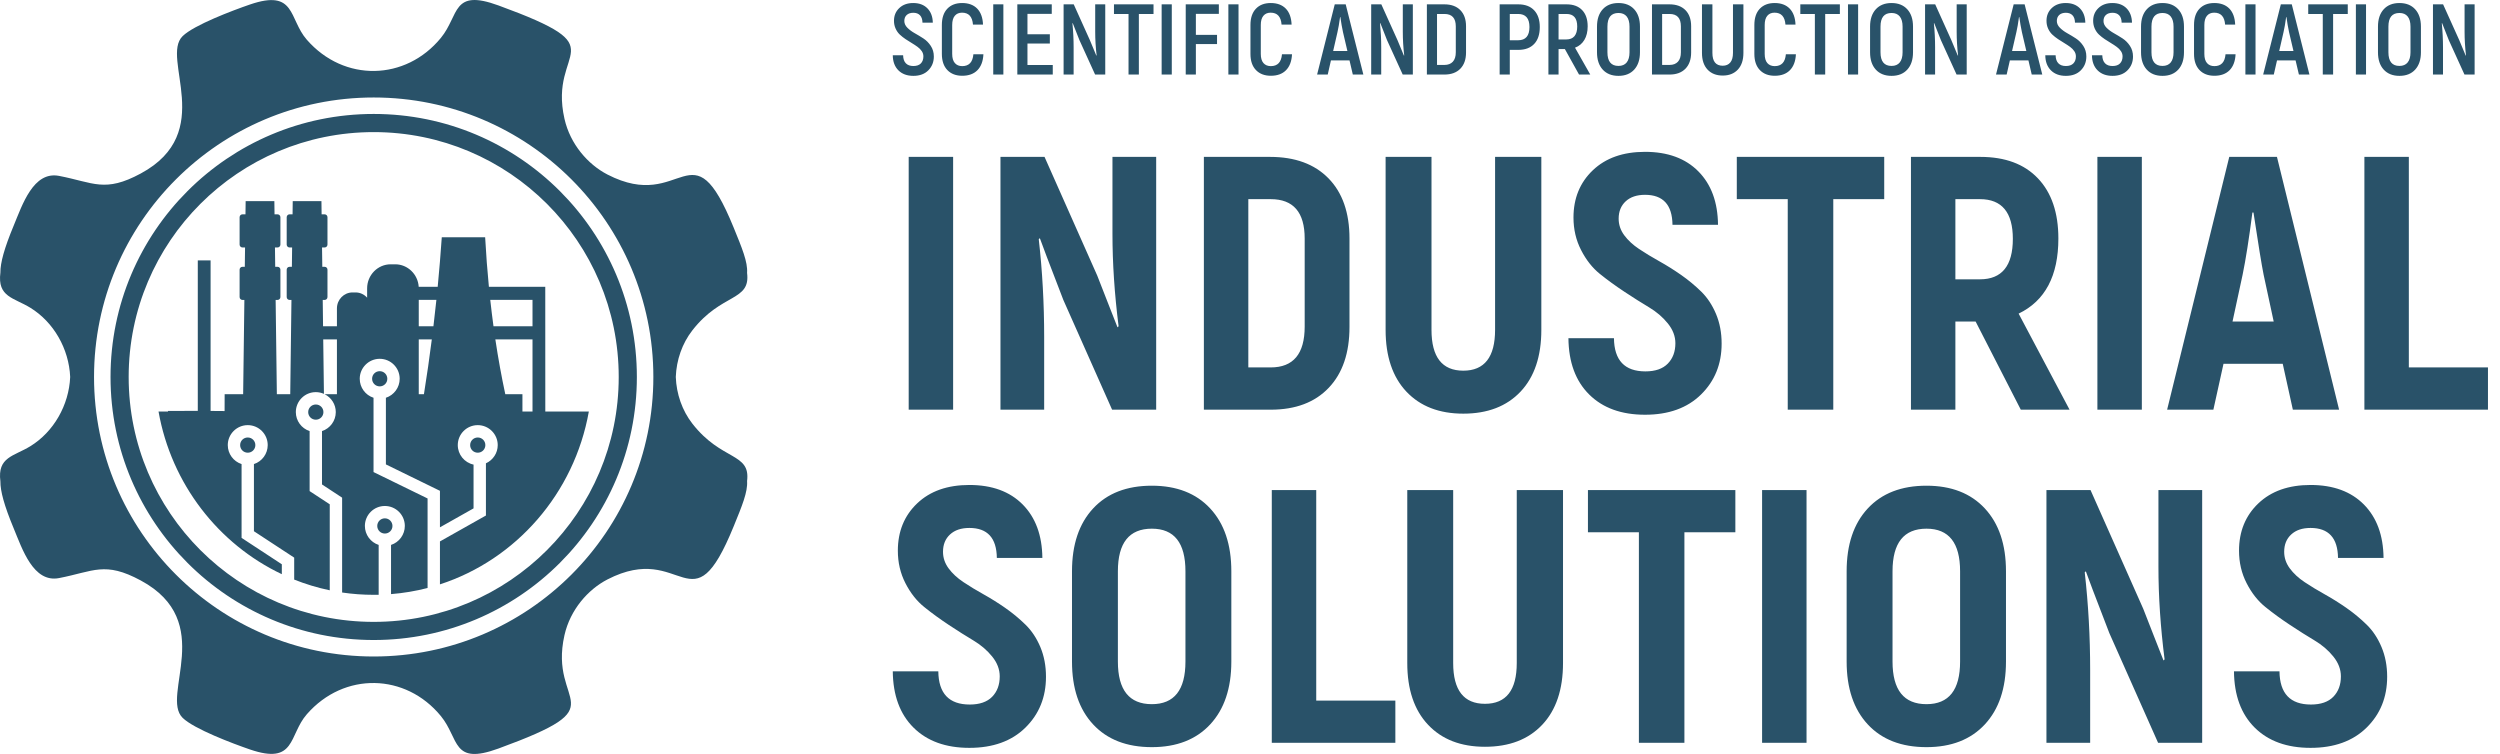
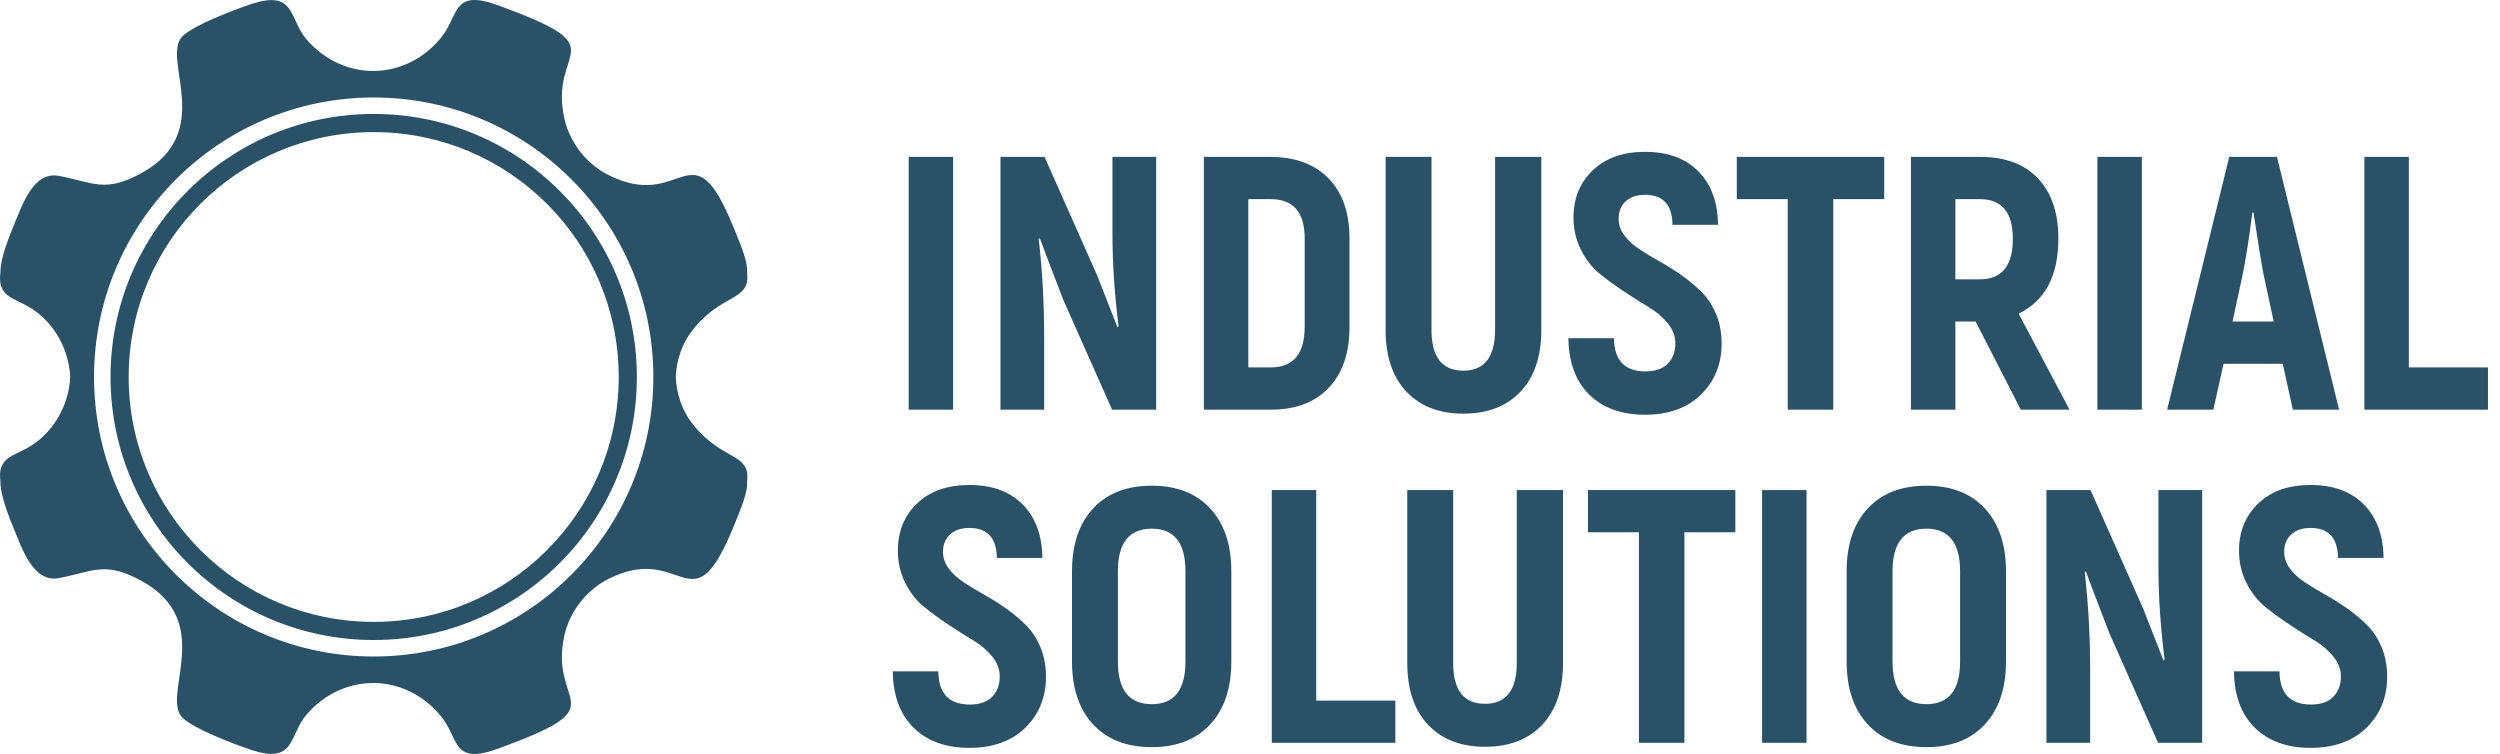
<svg xmlns="http://www.w3.org/2000/svg" width="189" height="57" viewBox="0 0 189 57" fill="none">
-   <path d="M69.05 5.735C68.575 5.735 68.198 5.596 67.919 5.318C67.641 5.04 67.5 4.661 67.494 4.18H68.276C68.281 4.448 68.35 4.65 68.484 4.787C68.618 4.924 68.808 4.991 69.05 4.991C69.298 4.991 69.486 4.926 69.616 4.795C69.744 4.663 69.808 4.486 69.808 4.264C69.808 4.122 69.769 3.991 69.688 3.87C69.606 3.748 69.501 3.64 69.368 3.544C69.237 3.448 69.093 3.353 68.936 3.259C68.779 3.166 68.621 3.066 68.462 2.96C68.303 2.853 68.158 2.738 68.025 2.615C67.894 2.491 67.788 2.339 67.707 2.16C67.626 1.98 67.585 1.785 67.585 1.572C67.585 1.183 67.718 0.861 67.985 0.609C68.25 0.356 68.602 0.229 69.042 0.229C69.493 0.229 69.849 0.363 70.113 0.631C70.375 0.899 70.512 1.261 70.521 1.716H69.74C69.735 1.468 69.672 1.281 69.551 1.155C69.429 1.028 69.263 0.966 69.05 0.966C68.838 0.966 68.671 1.021 68.549 1.132C68.427 1.243 68.367 1.395 68.367 1.587C68.367 1.774 68.445 1.945 68.599 2.099C68.752 2.253 68.939 2.391 69.156 2.512C69.374 2.634 69.591 2.765 69.808 2.906C70.026 3.048 70.212 3.235 70.366 3.468C70.52 3.701 70.598 3.968 70.598 4.271C70.598 4.686 70.46 5.033 70.184 5.314C69.908 5.595 69.531 5.735 69.05 5.735ZM72.744 5.728C72.269 5.728 71.894 5.583 71.618 5.295C71.343 5.007 71.205 4.6 71.205 4.074V1.891C71.205 1.36 71.341 0.95 71.614 0.662C71.887 0.374 72.262 0.229 72.737 0.229C73.222 0.229 73.602 0.37 73.876 0.65C74.148 0.931 74.295 1.334 74.316 1.861H73.557C73.51 1.258 73.235 0.958 72.729 0.958C72.497 0.958 72.315 1.036 72.183 1.193C72.052 1.349 71.986 1.582 71.986 1.891V4.074C71.986 4.383 72.053 4.614 72.188 4.768C72.322 4.922 72.507 4.999 72.744 4.999C73.256 4.999 73.536 4.701 73.588 4.104H74.346C74.32 4.626 74.17 5.026 73.894 5.307C73.619 5.587 73.235 5.728 72.744 5.728ZM75.089 0.328H75.855V5.636H75.089V0.328ZM77.676 4.916H79.589V5.636H76.91V0.328H79.513V1.048H77.676V2.588H79.368V3.293H77.676V4.916ZM82.797 0.328H83.557V5.636H82.79L81.606 3.036C81.389 2.495 81.22 2.065 81.098 1.747L81.075 1.762C81.136 2.368 81.166 2.978 81.166 3.589V5.636H80.408V0.328H81.174L82.395 3.036C82.487 3.238 82.648 3.627 82.881 4.203L82.904 4.188C82.833 3.576 82.797 2.98 82.797 2.398V0.328ZM87.206 0.328V1.056H86.098V5.636H85.317V1.056H84.216V0.328H87.206ZM87.82 0.328H88.587V5.636H87.82V0.328ZM92.145 1.048H90.408V2.634H92.008V3.331H90.408V5.636H89.641V0.328H92.145V1.048ZM92.865 0.328H93.632V5.636H92.865V0.328ZM96.074 5.728C95.599 5.728 95.224 5.583 94.948 5.295C94.672 5.007 94.534 4.6 94.534 4.074V1.891C94.534 1.36 94.671 0.95 94.944 0.662C95.217 0.374 95.591 0.229 96.067 0.229C96.552 0.229 96.932 0.37 97.205 0.65C97.478 0.931 97.624 1.334 97.645 1.861H96.887C96.841 1.258 96.566 0.958 96.059 0.958C95.827 0.958 95.645 1.036 95.513 1.193C95.381 1.349 95.316 1.582 95.316 1.891V4.074C95.316 4.383 95.383 4.614 95.517 4.768C95.651 4.922 95.837 4.999 96.074 4.999C96.586 4.999 96.866 4.701 96.917 4.104H97.676C97.65 4.626 97.5 5.026 97.224 5.307C96.949 5.587 96.566 5.728 96.074 5.728ZM102.273 5.636L102.023 4.567H100.619L100.377 5.636H99.573L100.907 0.328H101.735L103.07 5.636H102.273ZM100.787 3.854H101.863L101.53 2.429C101.454 2.075 101.388 1.696 101.332 1.292H101.309C101.244 1.771 101.178 2.151 101.113 2.429L100.787 3.854ZM106.052 0.328H106.811V5.636H106.045L104.86 3.036C104.643 2.495 104.473 2.065 104.353 1.747L104.33 1.762C104.39 2.368 104.42 2.978 104.42 3.589V5.636H103.662V0.328H104.428L105.65 3.036C105.741 3.238 105.903 3.627 106.135 4.203L106.158 4.188C106.087 3.576 106.052 2.98 106.052 2.398V0.328ZM107.872 5.636V0.328H109.192C109.709 0.328 110.111 0.474 110.399 0.764C110.687 1.055 110.832 1.461 110.832 1.981V3.968C110.832 4.494 110.687 4.903 110.399 5.197C110.111 5.489 109.711 5.636 109.2 5.636H107.872ZM108.639 4.909H109.2C109.474 4.909 109.685 4.827 109.834 4.666C109.983 4.504 110.058 4.267 110.058 3.953V1.996C110.058 1.369 109.772 1.056 109.2 1.056H108.639V4.909ZM114.777 0.328C115.298 0.328 115.7 0.478 115.983 0.78C116.267 1.081 116.408 1.501 116.408 2.042C116.408 2.598 116.267 3.025 115.983 3.323C115.7 3.622 115.298 3.771 114.777 3.771H114.14V5.636H113.373V0.328H114.777ZM114.77 3.043C115.341 3.043 115.627 2.71 115.627 2.042C115.627 1.385 115.341 1.056 114.77 1.056H114.14V3.043H114.77ZM119.375 5.636L118.305 3.71H117.827V5.636H117.06V0.328H118.434C118.939 0.328 119.332 0.474 119.61 0.764C119.888 1.055 120.028 1.463 120.028 1.989C120.028 2.398 119.944 2.742 119.777 3.02C119.61 3.298 119.375 3.493 119.071 3.605L120.224 5.636H119.375ZM117.827 1.056V2.982H118.418C118.686 2.982 118.89 2.899 119.03 2.733C119.168 2.565 119.238 2.323 119.238 2.004C119.238 1.372 118.968 1.056 118.426 1.056H117.827ZM123.548 5.261C123.259 5.577 122.862 5.735 122.356 5.735C121.851 5.735 121.453 5.577 121.165 5.261C120.877 4.945 120.733 4.509 120.733 3.953V2.012C120.733 1.456 120.877 1.02 121.165 0.704C121.453 0.388 121.851 0.229 122.356 0.229C122.862 0.229 123.259 0.388 123.548 0.704C123.836 1.02 123.981 1.456 123.981 2.012V3.953C123.981 4.509 123.836 4.945 123.548 5.261ZM122.356 4.984C122.63 4.984 122.837 4.896 122.979 4.719C123.12 4.542 123.191 4.287 123.191 3.953V2.012C123.191 1.678 123.12 1.423 122.979 1.246C122.837 1.069 122.63 0.981 122.356 0.981C121.8 0.981 121.522 1.324 121.522 2.012V3.953C121.522 4.64 121.8 4.984 122.356 4.984ZM124.89 5.636V0.328H126.21C126.726 0.328 127.128 0.474 127.417 0.764C127.705 1.055 127.85 1.461 127.85 1.981V3.968C127.85 4.494 127.705 4.903 127.417 5.197C127.128 5.489 126.729 5.636 126.218 5.636H124.89ZM125.657 4.909H126.218C126.492 4.909 126.703 4.827 126.852 4.666C127.001 4.504 127.075 4.267 127.075 3.953V1.996C127.075 1.369 126.79 1.056 126.218 1.056H125.657V4.909ZM130.239 5.712C129.754 5.712 129.371 5.561 129.09 5.261C128.809 4.96 128.669 4.539 128.669 3.999V0.328H129.458V3.999C129.458 4.646 129.718 4.969 130.239 4.969C130.482 4.969 130.672 4.888 130.809 4.726C130.944 4.565 131.013 4.322 131.013 3.999V0.328H131.802V3.999C131.802 4.539 131.662 4.96 131.381 5.261C131.1 5.561 130.719 5.712 130.239 5.712ZM134.169 5.728C133.694 5.728 133.318 5.583 133.043 5.295C132.767 5.007 132.63 4.6 132.63 4.074V1.891C132.63 1.36 132.766 0.95 133.039 0.662C133.312 0.374 133.687 0.229 134.162 0.229C134.647 0.229 135.027 0.37 135.299 0.65C135.573 0.931 135.72 1.334 135.74 1.861H134.981C134.935 1.258 134.66 0.958 134.154 0.958C133.921 0.958 133.74 1.036 133.608 1.193C133.476 1.349 133.411 1.582 133.411 1.891V4.074C133.411 4.383 133.477 4.614 133.611 4.768C133.745 4.922 133.932 4.999 134.169 4.999C134.68 4.999 134.961 4.701 135.011 4.104H135.77C135.745 4.626 135.594 5.026 135.318 5.307C135.043 5.587 134.66 5.728 134.169 5.728ZM139.094 0.328V1.056H137.985V5.636H137.204V1.056H136.104V0.328H139.094ZM139.708 0.328H140.474V5.636H139.708V0.328ZM144.192 5.261C143.903 5.577 143.507 5.735 143.001 5.735C142.495 5.735 142.098 5.577 141.809 5.261C141.521 4.945 141.377 4.509 141.377 3.953V2.012C141.377 1.456 141.521 1.02 141.809 0.704C142.098 0.388 142.495 0.229 143.001 0.229C143.507 0.229 143.903 0.388 144.192 0.704C144.48 1.02 144.624 1.456 144.624 2.012V3.953C144.624 4.509 144.48 4.945 144.192 5.261ZM143.001 4.984C143.274 4.984 143.481 4.896 143.623 4.719C143.764 4.542 143.835 4.287 143.835 3.953V2.012C143.835 1.678 143.764 1.423 143.623 1.246C143.481 1.069 143.274 0.981 143.001 0.981C142.444 0.981 142.166 1.324 142.166 2.012V3.953C142.166 4.64 142.444 4.984 143.001 4.984ZM147.924 0.328H148.683V5.636H147.917L146.733 3.036C146.516 2.495 146.347 2.065 146.225 1.747L146.202 1.762C146.263 2.368 146.293 2.978 146.293 3.589V5.636H145.535V0.328H146.301L147.522 3.036C147.614 3.238 147.775 3.627 148.008 4.203L148.031 4.188C147.959 3.576 147.924 2.98 147.924 2.398V0.328ZM153.599 5.636L153.35 4.567H151.946L151.703 5.636H150.898L152.234 0.328H153.062L154.396 5.636H153.599ZM152.112 3.854H153.19L152.856 2.429C152.78 2.075 152.715 1.696 152.659 1.292H152.636C152.57 1.771 152.505 2.151 152.439 2.429L152.112 3.854ZM156.179 5.735C155.704 5.735 155.326 5.596 155.049 5.318C154.77 5.04 154.629 4.661 154.624 4.18H155.405C155.41 4.448 155.48 4.65 155.614 4.787C155.747 4.924 155.937 4.991 156.179 4.991C156.427 4.991 156.615 4.926 156.745 4.795C156.874 4.663 156.938 4.486 156.938 4.264C156.938 4.122 156.898 3.991 156.817 3.87C156.736 3.748 156.63 3.64 156.498 3.544C156.366 3.448 156.222 3.353 156.066 3.259C155.909 3.166 155.75 3.066 155.592 2.96C155.432 2.853 155.287 2.738 155.154 2.615C155.023 2.491 154.917 2.339 154.836 2.16C154.755 1.98 154.715 1.785 154.715 1.572C154.715 1.183 154.847 0.861 155.114 0.609C155.379 0.356 155.731 0.229 156.171 0.229C156.622 0.229 156.978 0.363 157.242 0.631C157.504 0.899 157.641 1.261 157.651 1.716H156.87C156.864 1.468 156.802 1.281 156.68 1.155C156.558 1.028 156.392 0.966 156.179 0.966C155.967 0.966 155.8 1.021 155.678 1.132C155.557 1.243 155.497 1.395 155.497 1.587C155.497 1.774 155.574 1.945 155.728 2.099C155.882 2.253 156.068 2.391 156.285 2.512C156.503 2.634 156.721 2.765 156.938 2.906C157.155 3.048 157.341 3.235 157.495 3.468C157.65 3.701 157.727 3.968 157.727 4.271C157.727 4.686 157.589 5.033 157.313 5.314C157.038 5.595 156.66 5.735 156.179 5.735ZM159.707 5.735C159.232 5.735 158.855 5.596 158.577 5.318C158.299 5.04 158.157 4.661 158.152 4.18H158.933C158.938 4.448 159.008 4.65 159.142 4.787C159.276 4.924 159.465 4.991 159.707 4.991C159.955 4.991 160.143 4.926 160.273 4.795C160.401 4.663 160.466 4.486 160.466 4.264C160.466 4.122 160.426 3.991 160.345 3.87C160.263 3.748 160.158 3.64 160.025 3.544C159.894 3.448 159.75 3.353 159.593 3.259C159.436 3.166 159.278 3.066 159.119 2.96C158.96 2.853 158.815 2.738 158.683 2.615C158.551 2.491 158.445 2.339 158.364 2.16C158.283 1.98 158.242 1.785 158.242 1.572C158.242 1.183 158.376 0.861 158.642 0.609C158.907 0.356 159.259 0.229 159.699 0.229C160.15 0.229 160.506 0.363 160.77 0.631C161.032 0.899 161.169 1.261 161.179 1.716H160.397C160.392 1.468 160.33 1.281 160.208 1.155C160.086 1.028 159.92 0.966 159.707 0.966C159.495 0.966 159.328 1.021 159.206 1.132C159.085 1.243 159.025 1.395 159.025 1.587C159.025 1.774 159.102 1.945 159.256 2.099C159.41 2.253 159.596 2.391 159.814 2.512C160.031 2.634 160.248 2.765 160.466 2.906C160.683 3.048 160.869 3.235 161.023 3.468C161.177 3.701 161.255 3.968 161.255 4.271C161.255 4.686 161.117 5.033 160.841 5.314C160.565 5.595 160.188 5.735 159.707 5.735ZM164.677 5.261C164.388 5.577 163.991 5.735 163.485 5.735C162.979 5.735 162.582 5.577 162.294 5.261C162.006 4.945 161.862 4.509 161.862 3.953V2.012C161.862 1.456 162.006 1.02 162.294 0.704C162.582 0.388 162.979 0.229 163.485 0.229C163.991 0.229 164.388 0.388 164.677 0.704C164.965 1.02 165.109 1.456 165.109 2.012V3.953C165.109 4.509 164.965 4.945 164.677 5.261ZM163.485 4.984C163.759 4.984 163.966 4.896 164.108 4.719C164.249 4.542 164.32 4.287 164.32 3.953V2.012C164.32 1.678 164.249 1.423 164.108 1.246C163.966 1.069 163.759 0.981 163.485 0.981C162.929 0.981 162.651 1.324 162.651 2.012V3.953C162.651 4.64 162.929 4.984 163.485 4.984ZM167.408 5.728C166.932 5.728 166.557 5.583 166.281 5.295C166.006 5.007 165.868 4.6 165.868 4.074V1.891C165.868 1.36 166.004 0.95 166.278 0.662C166.55 0.374 166.925 0.229 167.4 0.229C167.886 0.229 168.265 0.37 168.539 0.65C168.811 0.931 168.958 1.334 168.979 1.861H168.219C168.174 1.258 167.898 0.958 167.392 0.958C167.16 0.958 166.978 1.036 166.846 1.193C166.715 1.349 166.649 1.582 166.649 1.891V4.074C166.649 4.383 166.716 4.614 166.85 4.768C166.984 4.922 167.17 4.999 167.408 4.999C167.919 4.999 168.199 4.701 168.25 4.104H169.009C168.984 4.626 168.832 5.026 168.558 5.307C168.281 5.587 167.898 5.728 167.408 5.728ZM169.752 0.328H170.518V5.636H169.752V0.328ZM173.797 5.636L173.546 4.567H172.142L171.899 5.636H171.095L172.431 0.328H173.258L174.593 5.636H173.797ZM172.309 3.854H173.386L173.052 2.429C172.976 2.075 172.911 1.696 172.856 1.292H172.833C172.766 1.771 172.701 2.151 172.635 2.429L172.309 3.854ZM177.491 0.328V1.056H176.383V5.636H175.602V1.056H174.502V0.328H177.491ZM178.105 0.328H178.872V5.636H178.105V0.328ZM182.589 5.261C182.301 5.577 181.904 5.735 181.398 5.735C180.893 5.735 180.495 5.577 180.207 5.261C179.918 4.945 179.775 4.509 179.775 3.953V2.012C179.775 1.456 179.918 1.02 180.207 0.704C180.495 0.388 180.893 0.229 181.398 0.229C181.904 0.229 182.301 0.388 182.589 0.704C182.877 1.02 183.022 1.456 183.022 2.012V3.953C183.022 4.509 182.877 4.945 182.589 5.261ZM181.398 4.984C181.671 4.984 181.878 4.896 182.02 4.719C182.162 4.542 182.233 4.287 182.233 3.953V2.012C182.233 1.678 182.162 1.423 182.02 1.246C181.878 1.069 181.671 0.981 181.398 0.981C180.841 0.981 180.564 1.324 180.564 2.012V3.953C180.564 4.64 180.841 4.984 181.398 4.984ZM186.322 0.328H187.081V5.636H186.314L185.131 3.036C184.913 2.495 184.744 2.065 184.622 1.747L184.599 1.762C184.66 2.368 184.691 2.978 184.691 3.589V5.636H183.932V0.328H184.698L185.92 3.036C186.011 3.238 186.172 3.627 186.405 4.203L186.428 4.188C186.358 3.576 186.322 2.98 186.322 2.398V0.328Z" fill="#295269" />
  <path d="M68.697 11.861H72.056V30.972H68.697V11.861ZM84.102 11.861H87.407V30.972H84.075L80.387 22.672C79.313 19.888 78.721 18.331 78.612 18.004L78.53 18.086C78.803 20.488 78.939 22.954 78.939 25.484V30.972H75.635V11.861H78.967L82.955 20.843C83.137 21.298 83.406 21.985 83.76 22.904C84.116 23.824 84.357 24.437 84.484 24.747L84.566 24.665C84.257 22.227 84.102 19.897 84.102 17.677V11.861ZM91.013 30.972V11.861H96.011C97.906 11.861 99.38 12.403 100.437 13.486C101.493 14.568 102.021 16.084 102.021 18.031V24.719C102.021 26.686 101.498 28.219 100.45 29.32C99.403 30.421 97.942 30.972 96.066 30.972H91.013ZM94.373 27.777H96.066C97.778 27.777 98.634 26.749 98.634 24.693V18.031C98.634 16.047 97.778 15.056 96.066 15.056H94.373V27.777ZM110.625 31.272C108.804 31.272 107.369 30.716 106.323 29.607C105.276 28.496 104.752 26.94 104.752 24.938V11.861H108.221V24.938C108.221 26.994 109.022 28.023 110.625 28.023C112.227 28.023 113.028 26.994 113.028 24.938V11.861H116.525V24.938C116.525 26.94 116.001 28.496 114.954 29.607C113.907 30.716 112.464 31.272 110.625 31.272ZM128.598 29.825C127.56 30.845 126.148 31.354 124.364 31.354C122.58 31.354 121.173 30.845 120.144 29.825C119.115 28.806 118.591 27.386 118.573 25.566H122.015C122.033 27.241 122.826 28.077 124.391 28.077C125.138 28.077 125.703 27.882 126.085 27.49C126.468 27.099 126.659 26.585 126.659 25.949C126.659 25.42 126.468 24.92 126.085 24.447C125.703 23.974 125.229 23.569 124.665 23.232C124.1 22.895 123.481 22.504 122.808 22.058C122.134 21.612 121.514 21.162 120.95 20.707C120.385 20.252 119.912 19.651 119.53 18.905C119.147 18.159 118.955 17.339 118.955 16.447C118.955 14.992 119.443 13.8 120.417 12.872C121.391 11.944 122.707 11.479 124.364 11.479C126.076 11.479 127.419 11.97 128.393 12.954C129.368 13.936 129.864 15.283 129.882 16.994H126.44C126.422 15.483 125.73 14.728 124.364 14.728C123.745 14.728 123.258 14.892 122.903 15.219C122.548 15.547 122.37 15.984 122.37 16.53C122.37 16.985 122.511 17.404 122.793 17.786C123.076 18.168 123.449 18.514 123.913 18.823C124.378 19.133 124.888 19.442 125.443 19.751C125.998 20.061 126.55 20.407 127.096 20.788C127.642 21.17 128.147 21.589 128.612 22.044C129.076 22.499 129.449 23.064 129.732 23.737C130.014 24.411 130.155 25.156 130.155 25.976C130.155 27.523 129.636 28.806 128.598 29.825ZM142.447 11.861V15.056H138.596V30.972H135.153V15.056H131.302V11.861H142.447ZM152.772 30.972L149.358 24.31H147.827V30.972H144.468V11.861H149.712C151.588 11.861 153.041 12.403 154.069 13.486C155.098 14.568 155.613 16.084 155.613 18.031C155.613 20.852 154.611 22.745 152.608 23.71L156.459 30.972H152.772ZM147.827 15.056V21.116H149.685C151.342 21.116 152.171 20.097 152.171 18.058C152.171 16.057 151.342 15.056 149.685 15.056H147.827ZM158.563 11.861H161.923V30.972H158.563V11.861ZM173.34 30.972L172.575 27.505H168.096L167.331 30.972H163.834L168.532 11.861H172.138L176.836 30.972H173.34ZM168.778 24.31H171.892L171.128 20.761C170.981 20.033 170.727 18.468 170.363 16.066H170.281C170.026 18.049 169.78 19.614 169.543 20.761L168.778 24.31ZM182.108 27.777H188.09V30.972H178.748V11.861H182.108V27.777ZM77.519 55.01C76.481 56.029 75.07 56.538 73.285 56.538C71.5 56.538 70.094 56.029 69.065 55.01C68.036 53.99 67.512 52.571 67.494 50.751H70.936C70.955 52.426 71.746 53.263 73.313 53.263C74.059 53.263 74.624 53.067 75.007 52.676C75.389 52.284 75.58 51.77 75.58 51.133C75.58 50.606 75.389 50.105 75.007 49.632C74.624 49.158 74.15 48.754 73.586 48.417C73.021 48.08 72.402 47.689 71.728 47.243C71.055 46.798 70.436 46.346 69.871 45.891C69.307 45.436 68.832 44.836 68.45 44.089C68.068 43.344 67.877 42.525 67.877 41.633C67.877 40.177 68.364 38.984 69.338 38.056C70.312 37.128 71.628 36.664 73.285 36.664C74.997 36.664 76.34 37.156 77.314 38.138C78.288 39.121 78.785 40.468 78.803 42.179H75.361C75.343 40.668 74.651 39.913 73.285 39.913C72.666 39.913 72.179 40.077 71.823 40.405C71.469 40.732 71.291 41.168 71.291 41.715C71.291 42.169 71.433 42.588 71.715 42.97C71.997 43.352 72.37 43.699 72.835 44.008C73.299 44.317 73.809 44.627 74.364 44.936C74.92 45.245 75.47 45.591 76.017 45.973C76.563 46.356 77.068 46.775 77.533 47.23C77.997 47.685 78.37 48.248 78.653 48.922C78.935 49.595 79.076 50.342 79.076 51.161C79.076 52.708 78.557 53.99 77.519 55.01ZM87.079 56.484C85.185 56.484 83.706 55.91 82.641 54.765C81.575 53.617 81.043 52.034 81.043 50.014V43.189C81.043 41.168 81.575 39.586 82.641 38.438C83.706 37.292 85.185 36.719 87.079 36.719C88.955 36.719 90.426 37.292 91.49 38.438C92.556 39.586 93.089 41.168 93.089 43.189V50.014C93.089 52.034 92.556 53.617 91.49 54.765C90.426 55.91 88.955 56.484 87.079 56.484ZM87.079 53.235C88.773 53.235 89.62 52.162 89.62 50.014V43.189C89.62 41.041 88.773 39.968 87.079 39.968C85.367 39.968 84.512 41.041 84.512 43.189V50.014C84.512 52.162 85.367 53.235 87.079 53.235ZM99.507 52.963H105.489V56.156H96.147V37.047H99.507V52.963ZM112.263 56.456C110.442 56.456 109.008 55.902 107.962 54.791C106.914 53.681 106.39 52.125 106.39 50.123V37.047H109.86V50.123C109.86 52.18 110.661 53.208 112.263 53.208C113.866 53.208 114.667 52.18 114.667 50.123V37.047H118.164V50.123C118.164 52.125 117.64 53.681 116.593 54.791C115.545 55.902 114.102 56.456 112.263 56.456ZM131.193 37.047V40.24H127.341V56.156H123.9V40.24H120.048V37.047H131.193ZM133.214 37.047H136.574V56.156H133.214V37.047ZM145.642 56.484C143.748 56.484 142.269 55.91 141.204 54.765C140.138 53.617 139.606 52.034 139.606 50.014V43.189C139.606 41.168 140.138 39.586 141.204 38.438C142.269 37.292 143.748 36.719 145.642 36.719C147.518 36.719 148.989 37.292 150.053 38.438C151.119 39.586 151.652 41.168 151.652 43.189V50.014C151.652 52.034 151.119 53.617 150.053 54.765C148.989 55.91 147.518 56.484 145.642 56.484ZM145.642 53.235C147.336 53.235 148.183 52.162 148.183 50.014V43.189C148.183 41.041 147.336 39.968 145.642 39.968C143.931 39.968 143.075 41.041 143.075 43.189V50.014C143.075 52.162 143.931 53.235 145.642 53.235ZM163.178 37.047H166.484V56.156H163.152L159.464 47.858C158.389 45.072 157.798 43.517 157.688 43.189L157.606 43.27C157.879 45.673 158.016 48.14 158.016 50.669V56.156H154.711V37.047H158.043L162.031 46.028C162.213 46.483 162.481 47.17 162.837 48.09C163.192 49.008 163.434 49.623 163.561 49.932L163.643 49.85C163.333 47.411 163.178 45.082 163.178 42.861V37.047ZM178.912 55.01C177.874 56.029 176.463 56.538 174.678 56.538C172.894 56.538 171.487 56.029 170.458 55.01C169.429 53.99 168.906 52.571 168.888 50.751H172.329C172.347 52.426 173.139 53.263 174.705 53.263C175.452 53.263 176.017 53.067 176.399 52.676C176.781 52.284 176.972 51.77 176.972 51.133C176.972 50.606 176.781 50.105 176.399 49.632C176.017 49.158 175.544 48.754 174.979 48.417C174.414 48.08 173.795 47.689 173.121 47.243C172.447 46.798 171.828 46.346 171.264 45.891C170.699 45.436 170.226 44.836 169.844 44.089C169.461 43.344 169.27 42.525 169.27 41.633C169.27 40.177 169.757 38.984 170.731 38.056C171.706 37.128 173.021 36.664 174.678 36.664C176.389 36.664 177.732 37.156 178.707 38.138C179.681 39.121 180.178 40.468 180.196 42.179H176.754C176.735 40.668 176.043 39.913 174.678 39.913C174.059 39.913 173.571 40.077 173.217 40.405C172.861 40.732 172.684 41.168 172.684 41.715C172.684 42.169 172.825 42.588 173.108 42.97C173.39 43.352 173.763 43.699 174.227 44.008C174.692 44.317 175.201 44.627 175.757 44.936C176.312 45.245 176.863 45.591 177.409 45.973C177.956 46.356 178.461 46.775 178.925 47.23C179.39 47.685 179.763 48.248 180.045 48.922C180.328 49.595 180.469 50.342 180.469 51.161C180.469 52.708 179.95 53.99 178.912 55.01Z" fill="#295269" />
-   <path fill-rule="evenodd" clip-rule="evenodd" d="M16.979 31.075C16.536 31.072 16.189 31.07 15.921 31.067C15.921 28.805 15.921 23.023 15.921 19.685H14.953V31.06C14.416 31.062 13.683 31.065 12.697 31.069L12.704 31.114H11.985C12.957 36.585 16.511 41.136 21.306 43.409V42.66L18.263 40.663V35.084C17.645 34.883 17.22 34.305 17.22 33.649C17.22 32.818 17.899 32.14 18.73 32.14C19.564 32.14 20.239 32.816 20.239 33.649C20.239 34.302 19.816 34.882 19.197 35.084V40.161L22.241 42.157V43.817C23.104 44.16 24.002 44.434 24.929 44.627V38.125L23.407 37.127V32.59C22.791 32.388 22.365 31.81 22.365 31.155C22.365 30.322 23.041 29.645 23.875 29.645C24.094 29.645 24.301 29.693 24.489 29.776L24.436 25.657H25.472V29.803H24.544C25.055 30.058 25.385 30.577 25.385 31.155C25.385 31.809 24.959 32.39 24.343 32.59V36.624L25.864 37.623V44.794C26.644 44.909 27.44 44.968 28.251 44.968C28.377 44.968 28.502 44.968 28.627 44.965V41.196C28.008 40.995 27.585 40.416 27.585 39.761C27.585 38.928 28.261 38.252 29.095 38.252C29.928 38.252 30.605 38.928 30.605 39.761C30.605 40.416 30.179 40.996 29.562 41.196V44.915C30.507 44.839 31.431 44.684 32.325 44.452V37.684L28.239 35.688V30.071C27.618 29.869 27.196 29.29 27.196 28.636C27.196 27.804 27.875 27.126 28.706 27.126C29.54 27.126 30.216 27.802 30.216 28.636C30.216 29.29 29.79 29.869 29.174 30.071V35.109L33.26 37.106V39.865L35.8 38.433V35.124C35.109 34.976 34.608 34.361 34.608 33.649C34.608 32.816 35.284 32.14 36.118 32.14C36.95 32.14 37.628 32.818 37.628 33.649C37.628 34.249 37.275 34.782 36.736 35.026V38.973L33.26 40.932V44.178C39.021 42.308 43.414 37.298 44.516 31.114H41.225C41.225 27.971 41.222 24.817 41.222 21.681H36.96C36.843 20.477 36.748 19.229 36.677 17.936C35.584 17.936 34.492 17.936 33.399 17.936C33.313 19.178 33.211 20.424 33.09 21.681H31.654C31.595 20.735 30.819 19.981 29.879 19.981H29.534C28.555 19.981 27.755 20.799 27.755 21.799V22.506C27.539 22.261 27.226 22.108 26.88 22.108H26.651C26.002 22.108 25.472 22.651 25.472 23.314V24.668H24.423L24.398 22.674H24.546C24.662 22.674 24.757 22.577 24.757 22.457V20.386C24.757 20.267 24.662 20.171 24.546 20.171H24.366L24.346 18.708H24.546C24.662 18.708 24.757 18.61 24.757 18.491V16.42C24.757 16.302 24.662 16.204 24.546 16.204H24.314L24.301 15.207H22.13L22.118 16.204H21.886C21.769 16.204 21.674 16.302 21.674 16.42V18.491C21.674 18.61 21.769 18.708 21.886 18.708H22.084L22.066 20.171H21.886C21.769 20.171 21.674 20.267 21.674 20.386V22.457C21.674 22.577 21.769 22.674 21.886 22.674H22.034L21.942 29.803H20.93L20.838 22.674H20.987C21.103 22.674 21.199 22.577 21.199 22.457V20.386C21.199 20.267 21.103 20.171 20.987 20.171H20.806L20.787 18.708H20.987C21.103 18.708 21.199 18.61 21.199 18.491V16.42C21.199 16.302 21.103 16.204 20.987 16.204H20.755L20.742 15.207H18.571L18.558 16.204H18.326C18.209 16.204 18.114 16.302 18.114 16.42V18.491C18.114 18.61 18.209 18.708 18.326 18.708H18.526L18.507 20.171H18.326C18.209 20.171 18.114 20.267 18.114 20.386V22.457C18.114 22.577 18.209 22.674 18.326 22.674H18.475L18.382 29.803H16.983L16.979 31.075ZM36.693 33.649C36.693 33.329 36.437 33.074 36.118 33.074C35.799 33.074 35.543 33.332 35.543 33.649C35.543 33.968 35.797 34.224 36.118 34.224C36.436 34.224 36.693 33.968 36.693 33.649ZM29.281 28.636C29.281 28.317 29.025 28.061 28.706 28.061C28.386 28.061 28.131 28.315 28.131 28.636C28.131 28.954 28.389 29.21 28.706 29.21C29.026 29.21 29.281 28.956 29.281 28.636ZM29.67 39.761C29.67 39.444 29.412 39.186 29.095 39.186C28.776 39.186 28.52 39.444 28.52 39.761C28.52 40.079 28.776 40.336 29.095 40.336C29.414 40.336 29.67 40.08 29.67 39.761ZM24.45 31.155C24.45 30.834 24.195 30.58 23.875 30.58C23.558 30.58 23.3 30.836 23.3 31.155C23.3 31.475 23.555 31.729 23.875 31.729C24.194 31.729 24.45 31.474 24.45 31.155ZM19.305 33.649C19.305 33.331 19.048 33.074 18.73 33.074C18.41 33.074 18.154 33.329 18.154 33.649C18.154 33.968 18.411 34.224 18.73 34.224C19.05 34.224 19.305 33.968 19.305 33.649ZM39.496 31.112V29.803H38.2C37.917 28.484 37.665 27.104 37.448 25.657H40.258V31.114L39.496 31.112ZM40.258 24.668V22.67H37.063C37.138 23.349 37.219 24.015 37.308 24.668H40.258ZM31.658 24.668H32.767C32.847 23.998 32.921 23.332 32.991 22.67H31.658V24.668ZM32.645 25.657H31.658V29.803H32.049C32.274 28.397 32.472 27.017 32.645 25.657Z" fill="#295269" />
  <path fill-rule="evenodd" clip-rule="evenodd" d="M28.252 9.987C38.481 9.987 46.775 18.276 46.775 28.5C46.775 38.725 38.481 47.014 28.252 47.014C18.021 47.014 9.727 38.725 9.727 28.5C9.727 18.276 18.021 9.987 28.252 9.987ZM28.252 7.37C34.089 7.37 39.375 9.735 43.2 13.559C47.027 17.383 49.394 22.666 49.394 28.5C49.394 34.334 47.027 39.618 43.2 43.441C39.375 47.266 34.089 49.631 28.252 49.631C22.413 49.631 17.128 47.266 13.302 43.441C9.475 39.618 7.109 34.334 7.109 28.5C7.109 22.666 9.475 17.383 13.302 13.559C17.128 9.735 22.413 7.37 28.252 7.37ZM42.32 14.439C38.72 10.841 33.745 8.615 28.252 8.615C22.757 8.615 17.783 10.841 14.183 14.439C10.583 18.038 8.356 23.009 8.356 28.5C8.356 33.992 10.583 38.962 14.183 42.561C17.783 46.159 22.757 48.385 28.252 48.385C33.745 48.385 38.72 46.159 42.32 42.561C45.92 38.962 48.147 33.992 48.147 28.5C48.147 23.009 45.92 18.038 42.32 14.439ZM56.479 36.368C56.752 34.202 54.555 34.87 52.341 32.024C51.571 31.034 51.138 29.789 51.09 28.5C51.138 27.212 51.571 25.966 52.341 24.977C54.555 22.13 56.752 22.799 56.479 20.633C56.54 19.808 56.087 18.732 55.469 17.216C52.235 9.287 51.674 16.16 45.925 13.195C44.451 12.435 43.11 10.905 42.675 8.987C41.431 3.504 46.883 3.774 37.689 0.413C34.141 -0.885 34.745 1.14 33.328 2.868C30.669 6.111 26.019 6.236 23.195 3.003C21.812 1.419 22.386 -0.856 18.892 0.342C17.591 0.789 14.669 1.891 13.809 2.729C12.11 4.385 16.401 10.01 10.642 13.116C7.923 14.583 7.086 13.806 4.465 13.297C2.52 12.921 1.688 15.485 1.033 17.062C0.314 18.79 0.024 19.878 0.03 20.608C-0.211 22.464 1.045 22.497 2.299 23.27C4.052 24.35 5.213 26.362 5.306 28.5C5.213 30.638 4.052 32.651 2.299 33.731C1.045 34.504 -0.211 34.536 0.03 36.392C0.024 37.123 0.314 38.211 1.033 39.939C1.688 41.516 2.52 44.08 4.465 43.703C7.086 43.194 7.923 42.417 10.642 43.884C16.401 46.991 12.11 52.615 13.809 54.271C14.669 55.11 17.591 56.211 18.892 56.658C22.386 57.857 21.812 55.581 23.195 53.998C26.019 50.765 30.669 50.89 33.328 54.132C34.745 55.86 34.141 57.885 37.689 56.587C46.883 53.226 41.431 53.496 42.675 48.013C43.11 46.096 44.451 44.566 45.925 43.805C51.674 40.842 52.235 47.713 55.469 39.784C56.087 38.269 56.54 37.193 56.479 36.368Z" fill="#295269" />
</svg>